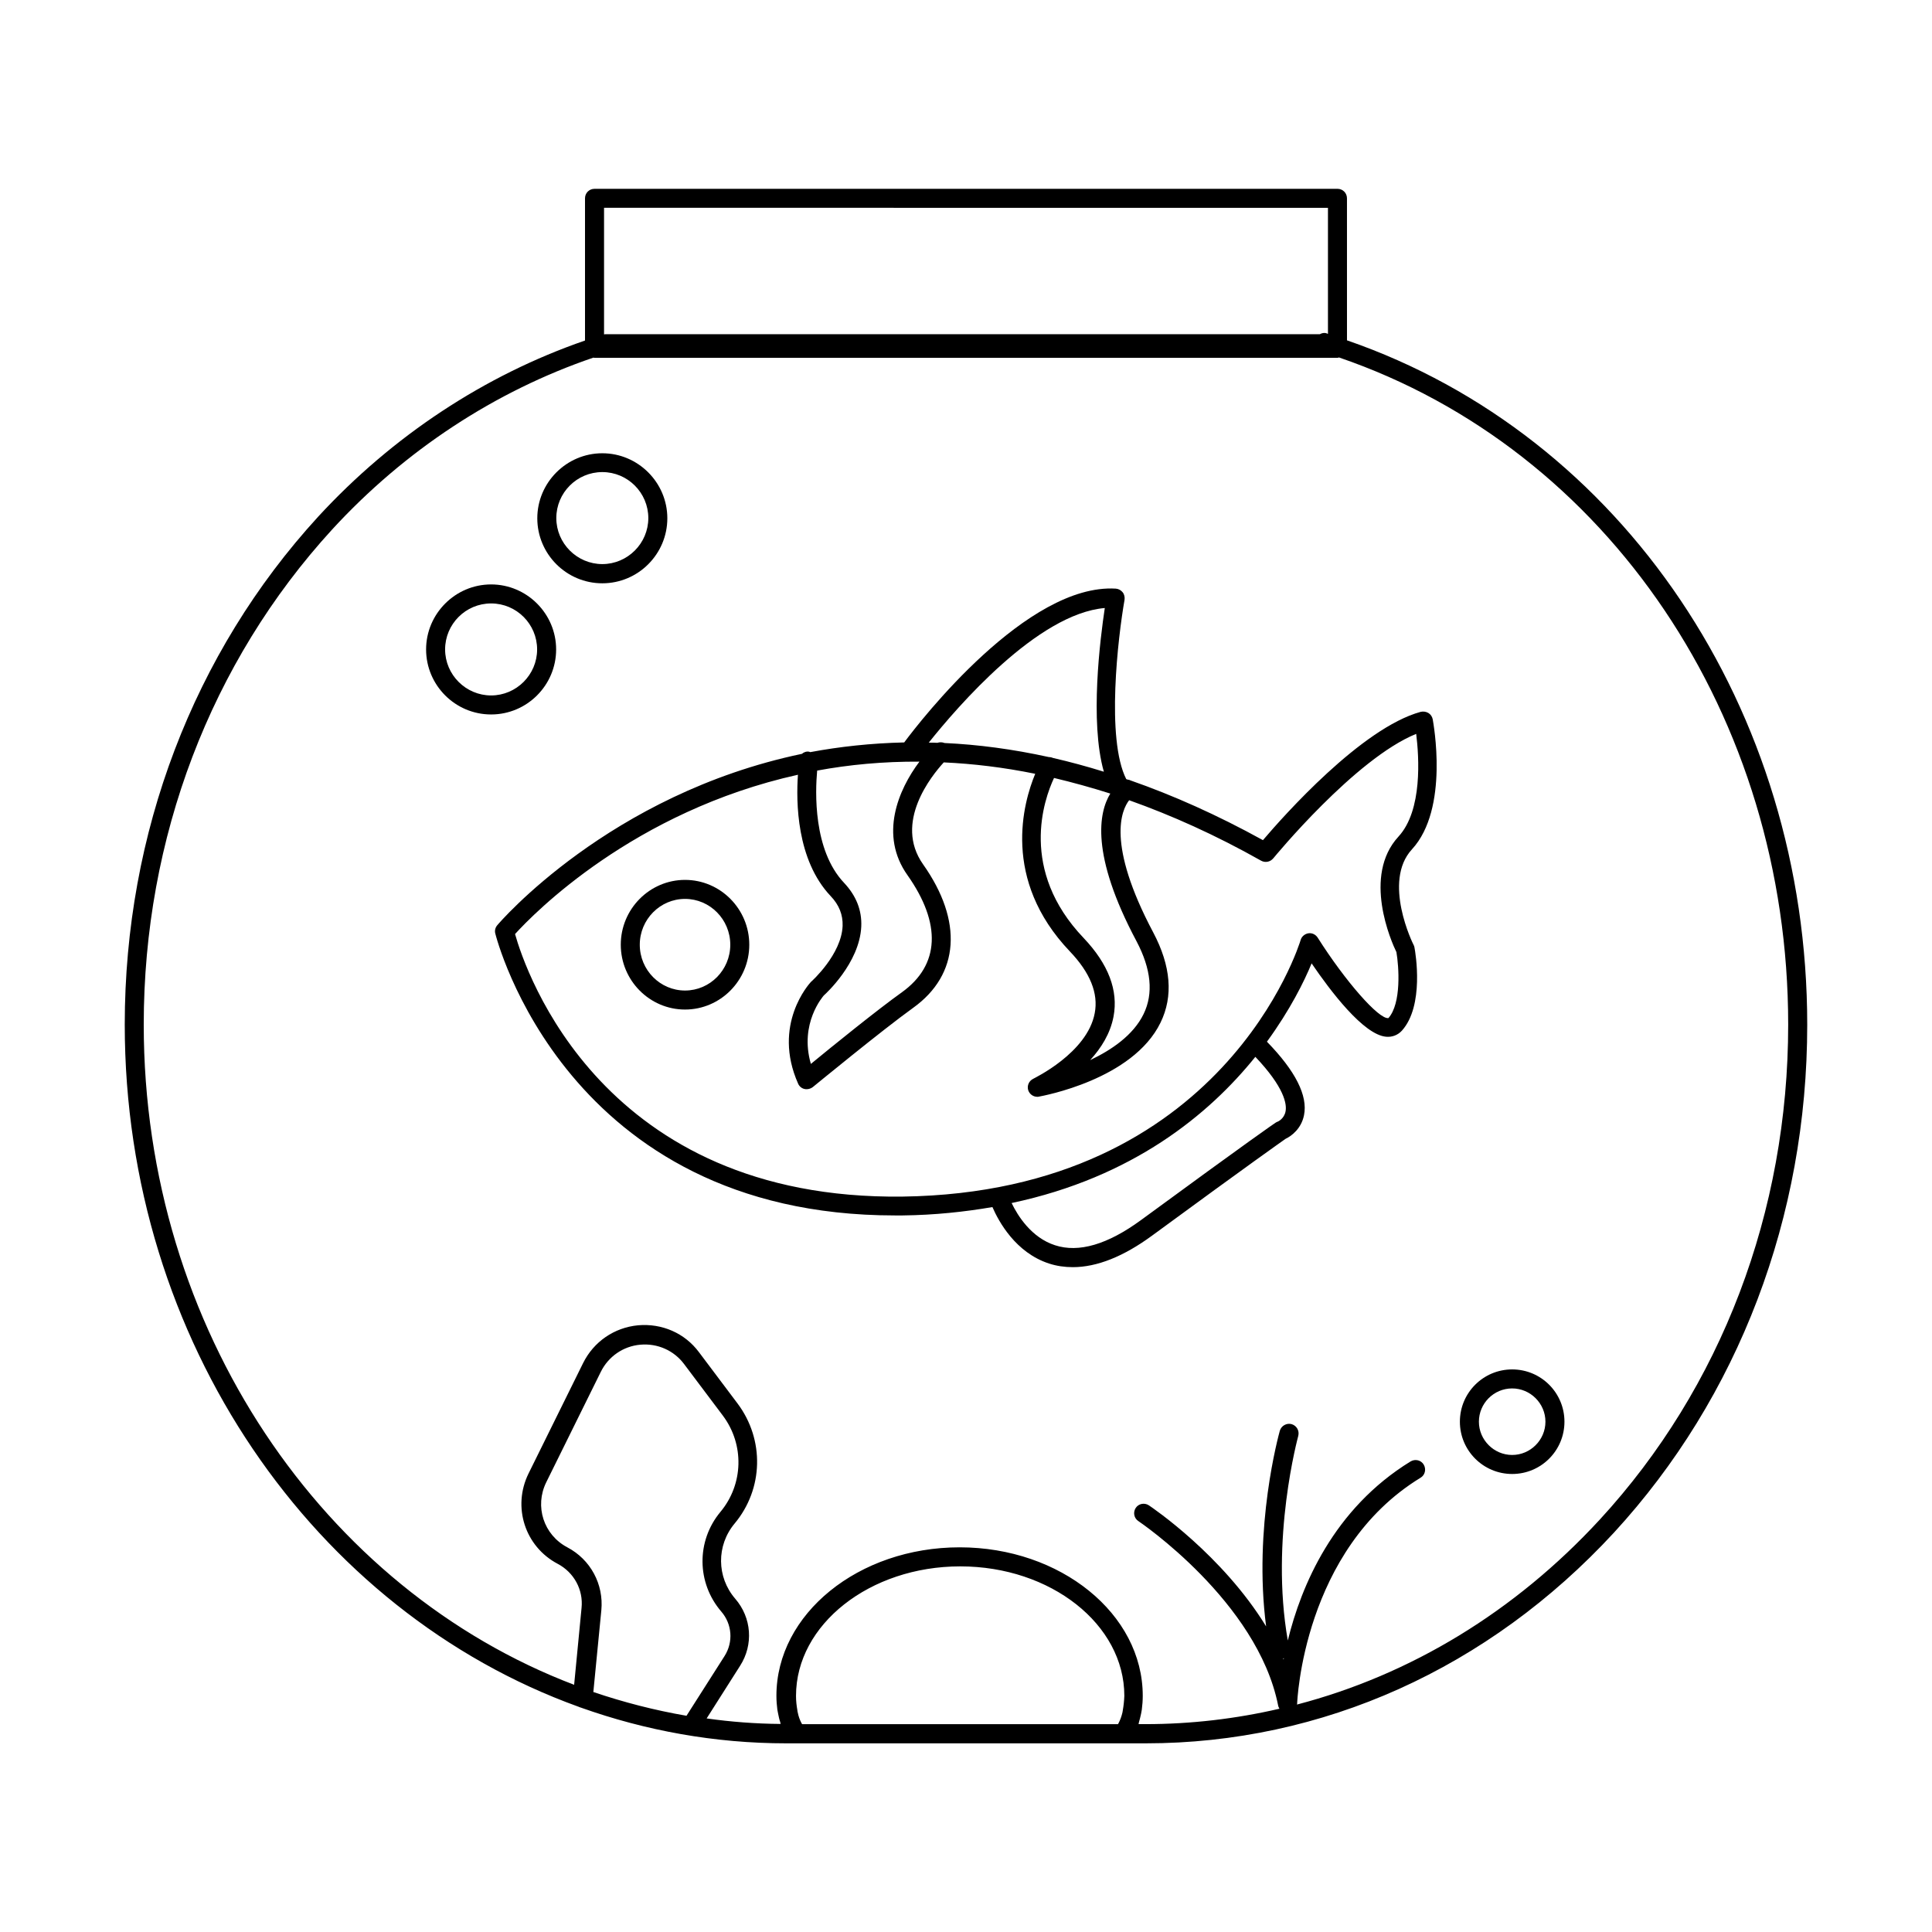
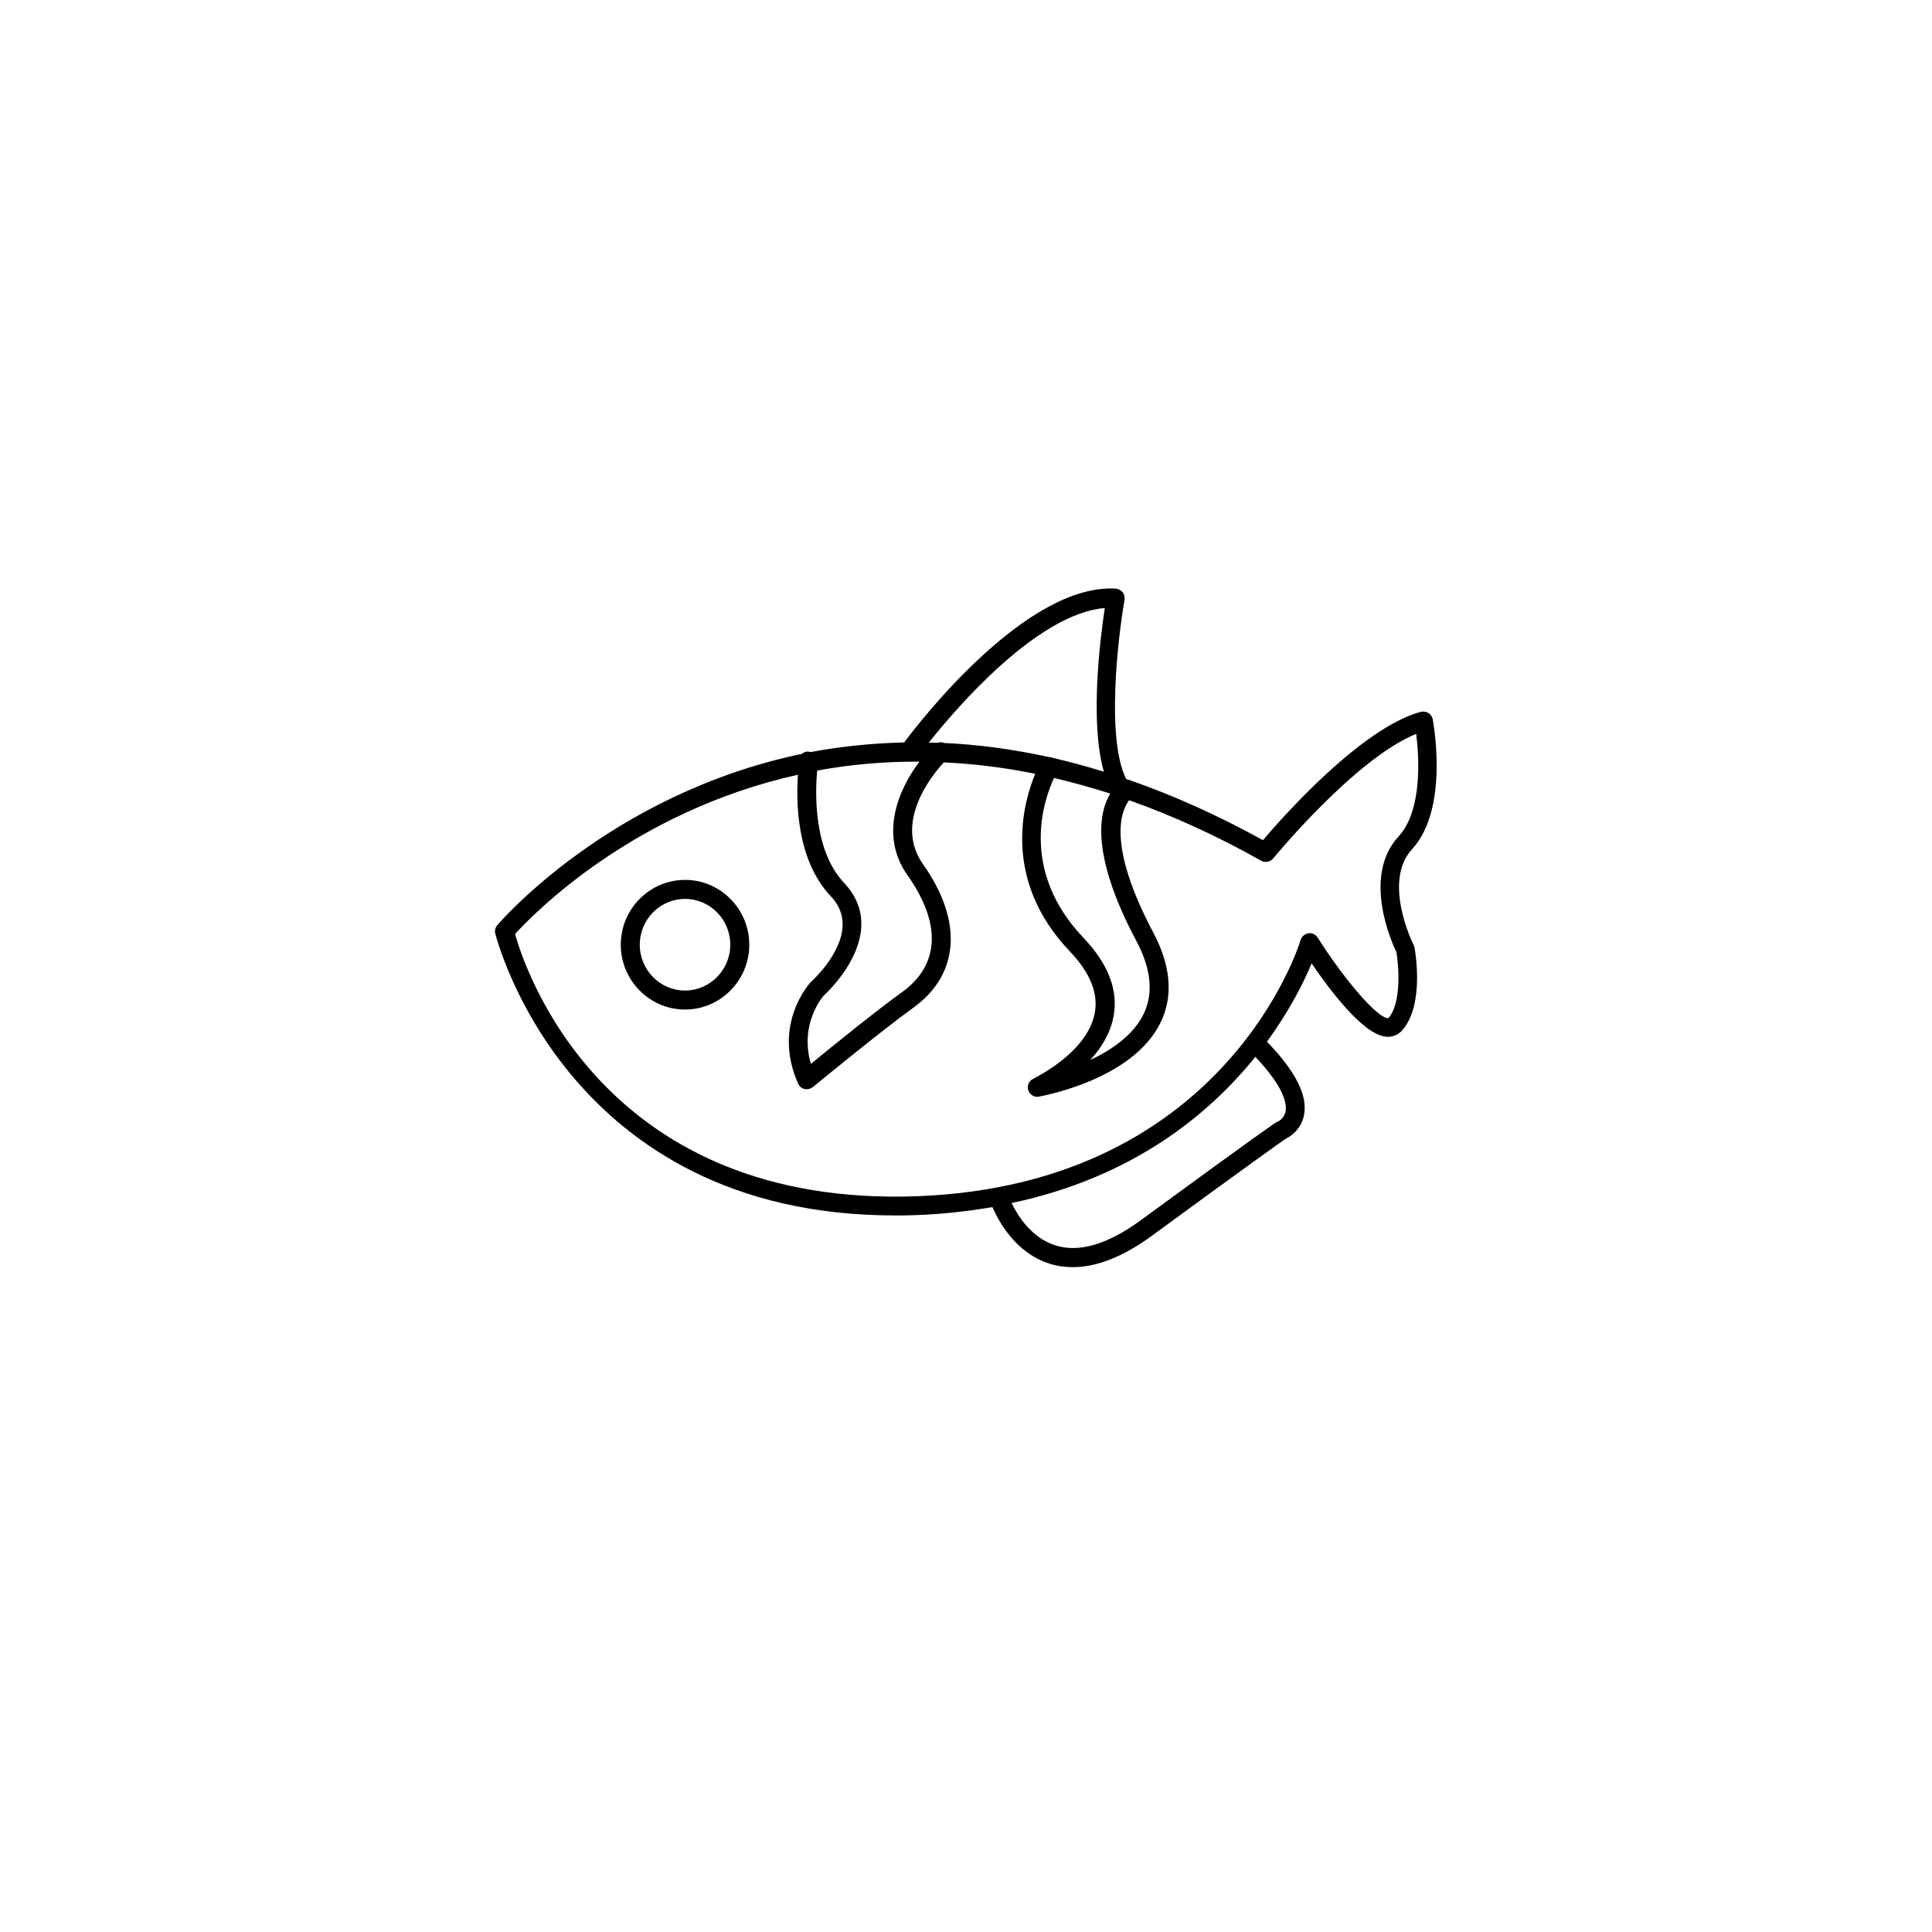
<svg xmlns="http://www.w3.org/2000/svg" fill="#000000" width="800px" height="800px" version="1.1" viewBox="144 144 512 512">
  <g>
-     <path d="m297.27 596.28c0.203 0.102 0.453 0.203 0.656 0.25 17.129 6.098 35.469 9.473 54.461 9.473h95.219c46.855 0 90.887-19.852 124.09-55.82 33.051-35.922 51.238-83.734 51.238-134.62 0-83.531-48.969-156.18-121.97-181.37l-0.004-37.637c0-1.41-1.109-2.519-2.519-2.519l-196.89 0.004c-1.41 0-2.519 1.109-2.519 2.519v37.684c-26.551 9.168-50.984 25.242-70.734 46.703-33.051 36.07-51.238 83.883-51.238 134.57 0 84.086 50.43 155.58 120.21 180.77zm-2.922-42.219c-6.297-3.324-8.715-10.883-5.594-17.23l14.461-29.27c2.016-4.082 5.945-6.801 10.48-7.203 4.535-0.402 8.918 1.512 11.637 5.188l10.227 13.602c5.742 7.656 5.492 18.188-0.656 25.543-6.398 7.707-6.297 18.793 0.25 26.398 2.871 3.324 3.223 8.062 0.855 11.789l-10.078 15.82c-8.465-1.461-16.676-3.578-24.688-6.297l2.117-21.664c0.66-6.902-2.867-13.449-9.012-16.676zm147.21 43.176c-0.051 0.203-0.051 0.402-0.102 0.605-0.25 1.059-0.605 2.016-1.059 2.871-0.047 0.051-0.098 0.152-0.098 0.203h-83.734c-0.051-0.102-0.102-0.152-0.152-0.25-0.453-0.855-0.805-1.812-1.008-2.871-0.051-0.203-0.102-0.402-0.102-0.605-0.203-1.16-0.352-2.367-0.352-3.777 0-18.895 19.547-34.309 43.527-34.309s43.48 15.367 43.48 34.309c-0.051 1.406-0.199 2.668-0.402 3.824zm42.473-13.703c0.051 0 0.102-0.051 0.203-0.102 0 0.102-0.051 0.203-0.051 0.301-0.055-0.047-0.102-0.098-0.152-0.199zm11.891-384.46v33.402l-0.402-0.152c-0.605-0.203-1.211-0.051-1.762 0.25h-189.43c-0.102 0-0.152 0.051-0.25 0.051v-33.555zm-263.9 85.246c19.297-21.008 43.227-36.676 69.223-45.543 0.102 0 0.203 0.051 0.301 0.051h196.89c0.152 0 0.25-0.051 0.402-0.102 71.238 24.383 119.05 95.219 119.05 176.79 0 49.625-17.734 96.227-49.926 131.19-22.52 24.434-50.18 41.16-80.258 49.02 0-0.051 0.051-0.102 0.051-0.203 0-0.402 1.562-40.859 32.695-59.902 1.211-0.707 1.562-2.266 0.855-3.477-0.707-1.211-2.266-1.562-3.477-0.855-20.453 12.543-29.02 33-32.547 47.457-4.734-26.902 2.719-53.957 2.769-54.211 0.352-1.359-0.402-2.719-1.762-3.125-1.309-0.352-2.719 0.402-3.125 1.762-0.301 1.109-7.055 25.543-3.629 51.844-11.539-18.844-30.027-31.387-31.086-32.094-1.16-0.754-2.719-0.453-3.477 0.707-0.754 1.16-0.453 2.719 0.707 3.477 0.301 0.203 31.539 21.312 37.031 48.82 0.051 0.352 0.203 0.605 0.352 0.906-11.539 2.672-23.426 4.082-35.52 4.082h-1.812c0.051-0.152 0.051-0.352 0.102-0.504 0.203-0.707 0.402-1.461 0.555-2.215 0.051-0.352 0.152-0.707 0.203-1.109 0.152-1.16 0.25-2.418 0.25-3.68 0-21.715-21.766-39.348-48.516-39.348-26.801 0-48.566 17.633-48.566 39.348 0 1.309 0.102 2.519 0.25 3.68 0.051 0.352 0.152 0.707 0.203 1.059 0.152 0.754 0.301 1.512 0.555 2.215 0.051 0.152 0.051 0.352 0.102 0.504-6.648-0.051-13.199-0.555-19.598-1.461l8.867-13.957c3.578-5.594 3.074-12.746-1.309-17.785-4.938-5.742-4.988-14.105-0.152-19.902 7.656-9.168 7.961-22.219 0.805-31.789l-10.227-13.602c-3.777-5.09-9.824-7.707-16.172-7.152-6.297 0.605-11.738 4.332-14.559 10.027l-14.461 29.27c-4.332 8.816-0.957 19.348 7.758 23.93 4.281 2.266 6.801 6.852 6.297 11.688l-1.965 20.355c-66.246-25.188-114.06-94.105-114.06-174.97 0-49.422 17.734-96.027 49.926-131.19z" />
-     <path d="m544.74 534.62c7.656 0 13.855-6.195 13.855-13.855 0-7.656-6.195-13.855-13.855-13.855-7.656 0-13.855 6.195-13.855 13.855 0 7.656 6.199 13.855 13.855 13.855zm0-22.672c4.836 0 8.816 3.981 8.816 8.816 0 4.836-3.981 8.816-8.816 8.816-4.836 0-8.816-3.981-8.816-8.816 0-4.836 3.93-8.816 8.816-8.816z" />
-     <path d="m303.62 298.58c9.523 0 17.23-7.758 17.23-17.23 0-9.473-7.758-17.23-17.23-17.23s-17.23 7.758-17.23 17.23c0 9.473 7.707 17.23 17.23 17.23zm0-29.473c6.75 0 12.191 5.492 12.191 12.191s-5.492 12.191-12.191 12.191c-6.699 0-12.191-5.492-12.191-12.191-0.004-6.699 5.438-12.191 12.191-12.191z" />
-     <path d="m274.15 333.34c9.523 0 17.23-7.758 17.23-17.23 0-9.473-7.758-17.23-17.23-17.23-9.473 0-17.23 7.758-17.23 17.23 0 9.473 7.707 17.23 17.23 17.23zm0-29.422c6.75 0 12.191 5.492 12.191 12.191s-5.492 12.191-12.191 12.191c-6.699 0-12.191-5.492-12.191-12.191-0.004-6.699 5.438-12.191 12.191-12.191z" />
    <path d="m275.76 389.22c-0.504 0.605-0.707 1.41-0.504 2.168 0.203 0.754 18.59 74.715 105.9 74.715h2.066c8.566-0.102 16.426-0.957 23.781-2.215 1.664 3.828 6.144 12.09 15.012 14.965 2.016 0.656 4.133 0.957 6.297 0.957 6.398 0 13.453-2.82 21.008-8.363 26.449-19.398 34.16-24.789 35.367-25.645 1.613-0.754 4.18-2.719 4.887-6.246 1.059-5.188-2.266-11.738-9.824-19.496 6.144-8.414 9.926-16.07 11.84-20.758 4.938 7.254 13.754 18.941 19.75 19.445 1.613 0.152 3.125-0.453 4.18-1.613 5.945-6.602 3.629-20.504 3.324-22.066-0.051-0.25-0.102-0.453-0.25-0.707-0.102-0.152-8.312-16.727-0.402-25.293 9.926-10.781 5.644-33.504 5.492-34.461-0.152-0.707-0.555-1.309-1.16-1.664-0.605-0.352-1.309-0.453-2.016-0.301-15.668 4.281-36.324 27.559-41.816 34.008-12.141-6.699-23.832-11.891-35.066-15.82-0.203-0.102-0.453-0.203-0.707-0.203-0.152-0.051-0.301-0.102-0.453-0.152-5.391-10.629-2.168-37.734-0.453-47.508 0.102-0.707-0.051-1.461-0.504-2.016-0.453-0.555-1.109-0.906-1.812-0.957-23.477-1.41-51.59 34.711-56.074 40.758-8.766 0.203-17.078 1.109-24.887 2.57-0.102 0-0.152-0.051-0.25-0.102-0.754-0.152-1.461 0.102-1.965 0.555-51.086 10.68-80.309 44.891-80.762 45.445zm111.9-43.379c-5.644 7.508-10.68 19.496-3.176 30.078 9.07 12.848 8.566 23.832-1.461 31.035-6.5 4.637-18.691 14.508-24.133 18.992-3.125-10.781 3.273-17.938 3.426-18.137 0.402-0.352 9.473-8.566 9.926-18.238 0.203-4.332-1.359-8.211-4.535-11.586-8.262-8.715-7.656-24.234-7.152-29.773 8.465-1.566 17.48-2.422 27.105-2.371zm97.031 92.648c-0.352 2.016-2.066 2.769-2.117 2.769-0.152 0.051-0.352 0.152-0.504 0.25-0.25 0.152-6.449 4.383-35.719 25.844-8.816 6.449-16.473 8.715-22.773 6.648-6.246-2.016-9.875-7.809-11.488-11.184 32.145-6.801 52.348-23.527 64.59-38.742 7.66 8.066 8.367 12.5 8.012 14.414zm-3.273-67.004c0.25-0.301 21.715-26.449 37.887-33 0.754 6.098 1.715 20.254-4.684 27.207-9.621 10.43-1.914 27.859-0.555 30.633 0.656 3.828 1.359 13.551-2.117 17.48-2.519 0.402-11.438-9.773-18.742-21.312-0.555-0.855-1.512-1.309-2.469-1.16-0.957 0.152-1.812 0.855-2.066 1.812-0.203 0.656-20.254 66.805-105.5 67.965-79.551 0.957-99.906-59.703-102.68-69.574 4.938-5.441 31.387-32.547 74.969-42.219-0.504 7.152-0.402 22.57 8.664 32.145 2.266 2.367 3.273 4.988 3.176 7.91-0.301 7.559-8.16 14.66-8.414 14.863-0.402 0.453-10.328 11.285-3.375 26.953 0.301 0.707 0.957 1.258 1.715 1.41 0.203 0.051 0.402 0.051 0.555 0.051 0.555 0 1.16-0.203 1.613-0.555 0.203-0.152 18.391-15.113 26.602-21.008 12.293-8.816 13.25-23.023 2.621-38.039-7.809-11.082 2.266-23.477 5.492-27.004 7.758 0.352 15.82 1.309 24.234 3.023-3.176 7.656-8.969 28.012 9.168 47.055 5.391 5.644 7.609 11.133 6.602 16.375-1.965 10.578-16.172 17.281-16.273 17.383-1.16 0.555-1.715 1.812-1.359 3.023 0.352 1.059 1.309 1.762 2.418 1.762 0.152 0 0.301 0 0.453-0.051 1.008-0.203 24.836-4.484 32.195-19.598 3.426-7.004 2.769-15.012-1.914-23.879-12.543-23.629-8.363-32.547-6.398-35.066 11.184 3.981 22.824 9.168 34.965 16.02 1.094 0.602 2.406 0.352 3.211-0.605zm-43.176-17.18c-3.023 4.938-5.34 16.07 6.953 39.145 3.879 7.356 4.535 13.805 1.863 19.297-2.719 5.594-8.516 9.523-14.156 12.191 2.871-3.125 5.34-7.004 6.195-11.539 1.309-6.902-1.359-13.906-7.91-20.809-17.18-17.984-10.531-36.727-7.859-42.422 4.887 1.164 9.824 2.523 14.914 4.137zm-1.461-49.172c-1.211 8.062-4.031 30.129-0.25 43.379-4.535-1.41-9.02-2.621-13.402-3.629-0.352-0.152-0.754-0.25-1.16-0.25-9.621-2.117-18.844-3.324-27.66-3.727-0.605-0.25-1.309-0.25-1.914-0.051-0.754-0.051-1.512-0.051-2.266-0.051 7.606-9.527 28.816-34.16 46.652-35.672z" />
    <path d="m325.54 377.18c-9.371 0-17.027 7.707-17.027 17.18 0 9.473 7.656 17.18 17.027 17.18s17.027-7.707 17.027-17.18c0-9.473-7.656-17.18-17.027-17.18zm0 29.32c-6.602 0-11.992-5.441-11.992-12.141s5.391-12.141 11.992-12.141c6.602 0 11.992 5.441 11.992 12.141s-5.391 12.141-11.992 12.141z" />
  </g>
</svg>